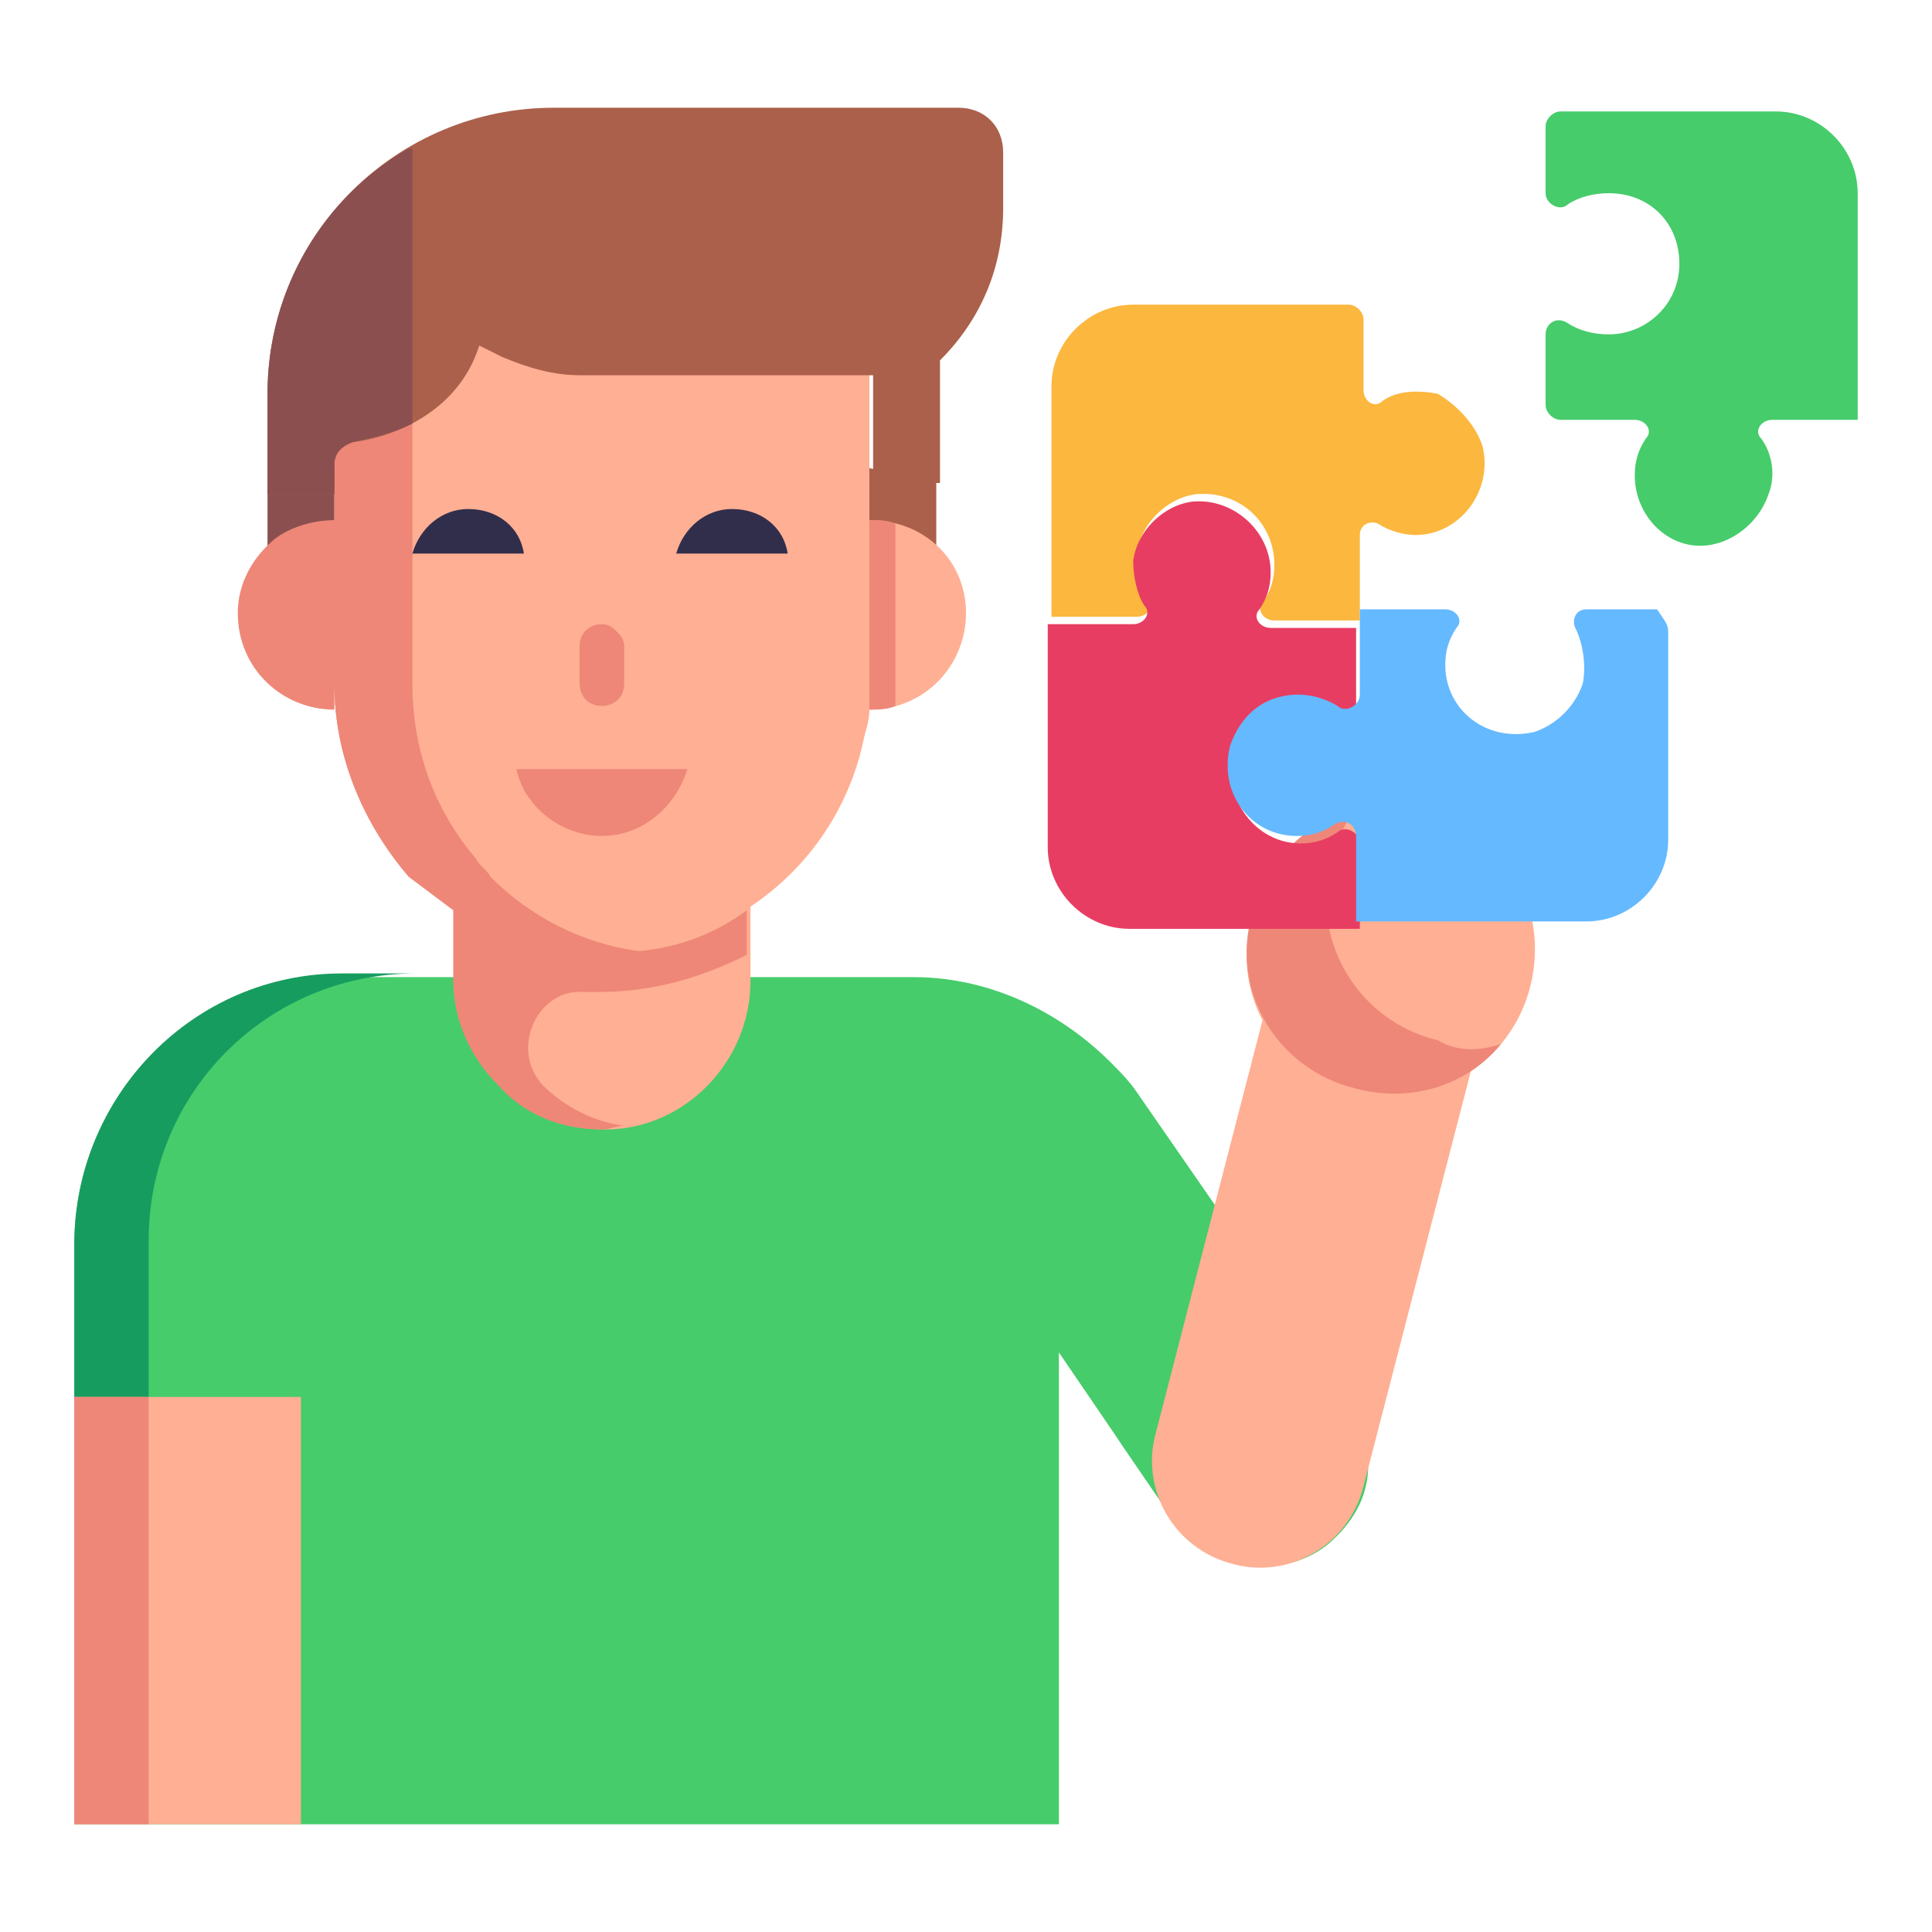
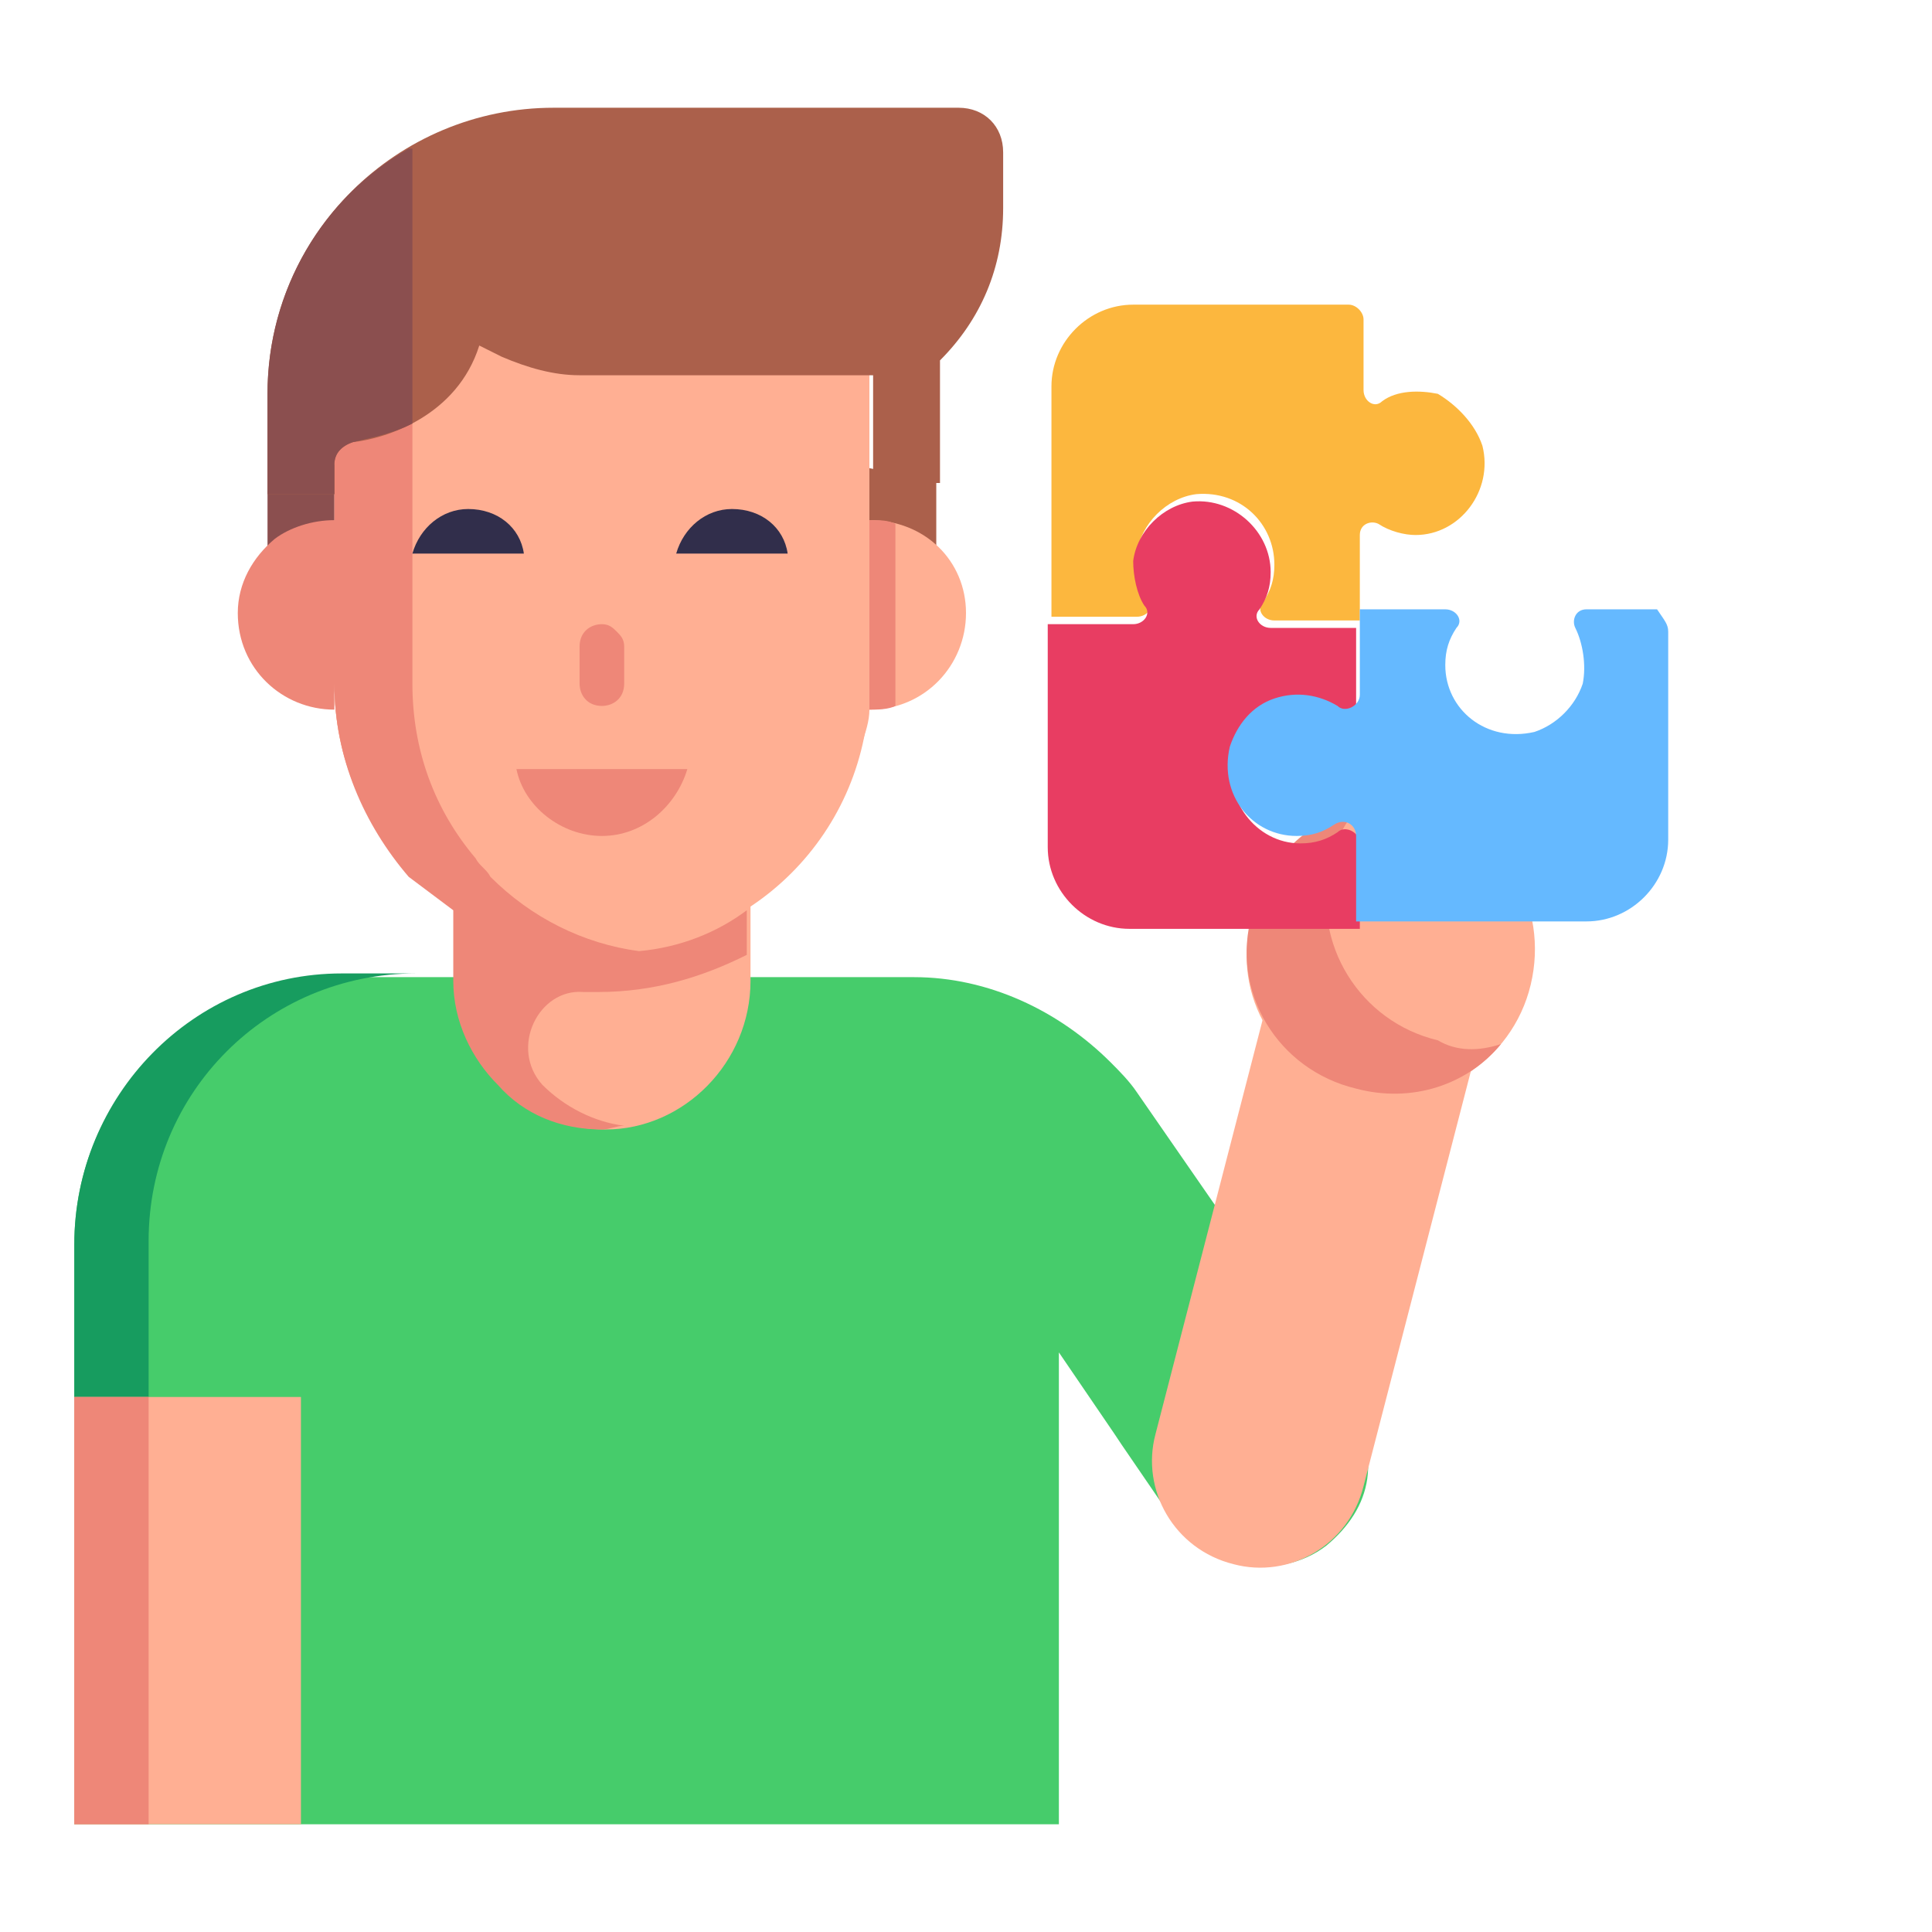
<svg xmlns="http://www.w3.org/2000/svg" id="Layer_1" enable-background="new 0 0 52 52" height="512" viewBox="0 0 52 52" width="512">
  <g id="_x39_7">
    <g>
      <g>
        <g>
          <g>
            <g>
              <g>
                <g>
                  <g>
                    <path d="m36.8 39.8c-.1.7-.5 1.3-1.1 1.8-1.3 1-3.3.6-4.2-.8l-1.3-1.9-.2-.3-1.5-2.2v12.7h-26.5v-15.6c0-4 3.2-7.2 7.2-7.2h15.4c2 0 3.9.9 5.3 2.3.2.2.5.5.7.8l3.6 5.2 2.2 3.2c.3.5.5 1.3.4 2z" fill="#46cc6b" />
                  </g>
                </g>
                <g>
                  <g>
                    <path d="m9.2 26.2h2c-4 0-7.2 3.2-7.2 7.2v15.6h-2v-15.5c0-4 3.2-7.3 7.2-7.3z" fill="#179c5f" />
                  </g>
                </g>
                <g>
                  <g>
                    <g>
                      <g>
                        <g>
-                           <path d="m20.2 23.2v3.2c0 2.2-1.8 4-3.9 4-1.1 0-2.1-.4-2.8-1.2-.7-.7-1.2-1.7-1.2-2.8v-3.2z" fill="#ffaf93" />
+                           <path d="m20.2 23.2v3.2c0 2.2-1.8 4-3.9 4-1.1 0-2.1-.4-2.8-1.2-.7-.7-1.2-1.7-1.2-2.8z" fill="#ffaf93" />
                        </g>
                      </g>
                      <g>
                        <g>
                          <path d="m23.4 8.8v9.6c0 4-3.2 7.2-7.2 7.2-4 0-7.2-3.2-7.2-7.2v-9.6z" fill="#ffaf93" />
                        </g>
                      </g>
                      <g>
                        <g>
                          <path d="m23.4 8.8v9.6.7c0 .3-.1.6-.2.9-.7 3.2-3.6 5.6-7 5.6-2 0-3.8-.8-5.1-2.1s-2.1-3.1-2.1-5.1v-9.6z" fill="#ffaf93" />
                        </g>
                      </g>
                      <g>
                        <g>
                          <path d="m9 12.5v4.3h-1.8v-3.6z" fill="#8b4f4f" />
                        </g>
                      </g>
                      <g>
                        <g>
                          <path d="m23.4 12.6v4.3h1.8v-3.9z" fill="#ab604b" />
                        </g>
                      </g>
                      <g>
                        <g>
                          <path d="m26 16.5c0 1.4-1.1 2.6-2.6 2.6v-5.1c1.5 0 2.6 1.1 2.6 2.5z" fill="#ffaf93" />
                        </g>
                      </g>
                      <g>
                        <g>
                          <path d="m24.1 14.1c-.2-.1-.4-.1-.7-.1v5.1c.2 0 .5 0 .7-.1z" fill="#ee8778" />
                        </g>
                      </g>
                    </g>
                    <g>
                      <g>
                        <path d="m14.6 29.2c.6.6 1.4 1 2.2 1.1-.2 0-.4.1-.6.1-1.1 0-2.1-.4-2.8-1.2-.7-.7-1.2-1.7-1.2-2.8v-1.9c-.4-.3-.8-.6-1.2-.9-1.2-1.4-2-3.2-2-5.2v.7c-1.4 0-2.6-1.1-2.6-2.6 0-.8.4-1.5 1-2 .4-.3 1-.5 1.6-.5v-2c0-1.3.9-2.5 2.1-2.9v9.3c0 1.8.6 3.4 1.7 4.7.1.2.3.3.4.5 1.1 1.1 2.5 1.8 4 2 1.1-.1 2.1-.5 2.9-1.1v1.2c-1.2.6-2.5 1-4 1-.1 0-.3 0-.4 0-1.2-.1-2 1.5-1.1 2.5z" fill="#ee8778" />
                      </g>
                    </g>
                    <g>
                      <g>
                        <g>
                          <g>
                            <path d="m16.8 17.4v1c0 .4-.3.6-.6.6-.4 0-.6-.3-.6-.6v-1c0-.4.3-.6.6-.6.2 0 .3.1.4.2s.2.2.2.4z" fill="#ee8778" />
                          </g>
                        </g>
                      </g>
                      <g>
                        <g>
                          <path d="m13.9 20.7c.2 1 1.2 1.8 2.3 1.8s2-.8 2.3-1.8z" fill="#ee8778" />
                        </g>
                      </g>
                    </g>
                  </g>
                  <g>
                    <g>
                      <g>
                        <path d="m14.1 14.9c-.1-.7-.7-1.2-1.5-1.2-.7 0-1.3.5-1.5 1.2z" fill="#312e4b" />
                      </g>
                    </g>
                    <g>
                      <g>
                        <path d="m21.2 14.9c-.1-.7-.7-1.2-1.5-1.2-.7 0-1.3.5-1.5 1.2z" fill="#312e4b" />
                      </g>
                    </g>
                  </g>
                </g>
                <g>
                  <g>
                    <path d="m2 37.6h6.1v11.5h-6.1z" fill="#ffaf93" />
                  </g>
                </g>
                <g>
                  <g>
                    <path d="m2 37.6h2v11.5h-2z" fill="#ee8778" />
                  </g>
                </g>
              </g>
            </g>
            <g>
              <g>
                <path d="m39.7 28.4-3 11.6c-.4 1.6-2 2.5-3.5 2.1-1.6-.4-2.5-2-2.1-3.5l3-11.6z" fill="#ffaf93" />
              </g>
            </g>
            <g>
              <g>
                <g>
                  <path d="m41.2 26.5c-.5 2.1-2.6 3.4-4.7 2.9s-3.4-2.6-2.8-4.7c.5-2.1 2.6-3.4 4.7-2.8 2.1.4 3.3 2.5 2.8 4.6z" fill="#ffaf93" />
                </g>
              </g>
              <g>
                <g>
                  <path d="m40.4 28.1c-.9 1.1-2.4 1.6-3.9 1.2-2.1-.5-3.4-2.6-2.8-4.7.4-1.5 1.5-2.5 2.9-2.9-.4.4-.7 1-.8 1.6-.5 2.1.8 4.2 2.9 4.7.5.3 1.1.3 1.7.1z" fill="#ee8778" />
                </g>
              </g>
            </g>
          </g>
        </g>
      </g>
      <g>
        <g>
          <path d="m9 13.3v-.8c0-.3.2-.5.5-.6.9-.1 2.8-.7 3.4-2.6l.6.3c.7.3 1.4.5 2.1.5h7.9v2.9h1.8v-3.3c1.1-1.1 1.7-2.5 1.7-4.1v-1.5c0-.7-.5-1.2-1.2-1.2h-10.9c-4.2 0-7.7 3.4-7.7 7.7v2.7z" fill="#ab604b" />
        </g>
      </g>
      <g>
        <g>
          <path d="m11 4c-2.3 1.3-3.8 3.8-3.8 6.6v2.7h1.8v-.8c0-.3.2-.5.5-.6.4-.1 1-.2 1.6-.5v-7.4z" fill="#8b4f4f" />
        </g>
      </g>
    </g>
    <g>
      <g>
        <g>
          <path d="m39.9 12c.3 1.2-.6 2.4-1.8 2.4-.3 0-.7-.1-1-.3-.2-.1-.5 0-.5.3v2.3h-2.3c-.3 0-.5-.3-.3-.5.2-.3.3-.6.3-1 0-1.1-.9-2-2.1-1.9-.8.1-1.5.8-1.6 1.6 0 .5.1.9.3 1.2.2.2 0 .5-.3.5h-2.3v-6.2c0-1.2 1-2.2 2.2-2.2h5.8c.2 0 .4.2.4.4v1.9c0 .3.3.5.5.3.4-.3 1-.3 1.5-.2.5.3 1 .8 1.2 1.4z" fill="#fcb73e" />
        </g>
      </g>
      <g>
        <g>
          <path d="m33.2 20.3c-.3 1.2.6 2.4 1.8 2.4.4 0 .7-.1 1-.3.2-.2.6 0 .6.3v2.3h-6.2c-1.2 0-2.2-1-2.2-2.2v-6h2.3c.3 0 .5-.3.3-.5-.2-.3-.3-.8-.3-1.2.1-.8.8-1.5 1.6-1.6 1.1-.1 2.1.8 2.1 1.9 0 .4-.1.7-.3 1-.2.2 0 .5.3.5h2.3v2.3c0 .3-.3.5-.6.3-.4-.3-1-.4-1.7-.2-.4-.1-.9.4-1 1z" fill="#e83d62" />
        </g>
      </g>
      <g>
        <g>
          <path d="m44.9 17v5.6c0 1.2-1 2.2-2.2 2.2h-6.2v-2.3c0-.3-.3-.5-.6-.3s-.6.3-1 .3c-1.2 0-2.1-1.1-1.8-2.4.2-.6.6-1.1 1.2-1.3s1.2-.1 1.7.2c.2.2.6 0 .6-.3v-2.3h2.3c.3 0 .5.3.3.5-.2.3-.3.6-.3 1 0 1.2 1.1 2.1 2.4 1.8.6-.2 1.1-.7 1.3-1.3.1-.5 0-1.1-.2-1.5-.1-.2 0-.5.3-.5h1.9c.2.3.3.4.3.6z" fill="#65b9ff" />
        </g>
      </g>
      <g>
        <g>
-           <path d="m50 11.3h-2.3c-.3 0-.5.3-.3.5.3.4.4 1 .2 1.5-.2.6-.7 1.1-1.3 1.3-1.2.4-2.3-.6-2.3-1.8 0-.4.1-.7.3-1 .2-.2 0-.5-.3-.5h-2c-.2 0-.4-.2-.4-.4v-1.9c0-.3.3-.5.6-.3s.7.3 1.1.3c1 0 1.9-.8 1.9-1.9s-.8-1.9-1.9-1.9c-.4 0-.8.1-1.1.3-.2.2-.6 0-.6-.3v-1.8c0-.2.2-.4.4-.4h5.8c1.2 0 2.2 1 2.2 2.2z" fill="#46cc6b" />
-         </g>
+           </g>
      </g>
    </g>
  </g>
</svg>